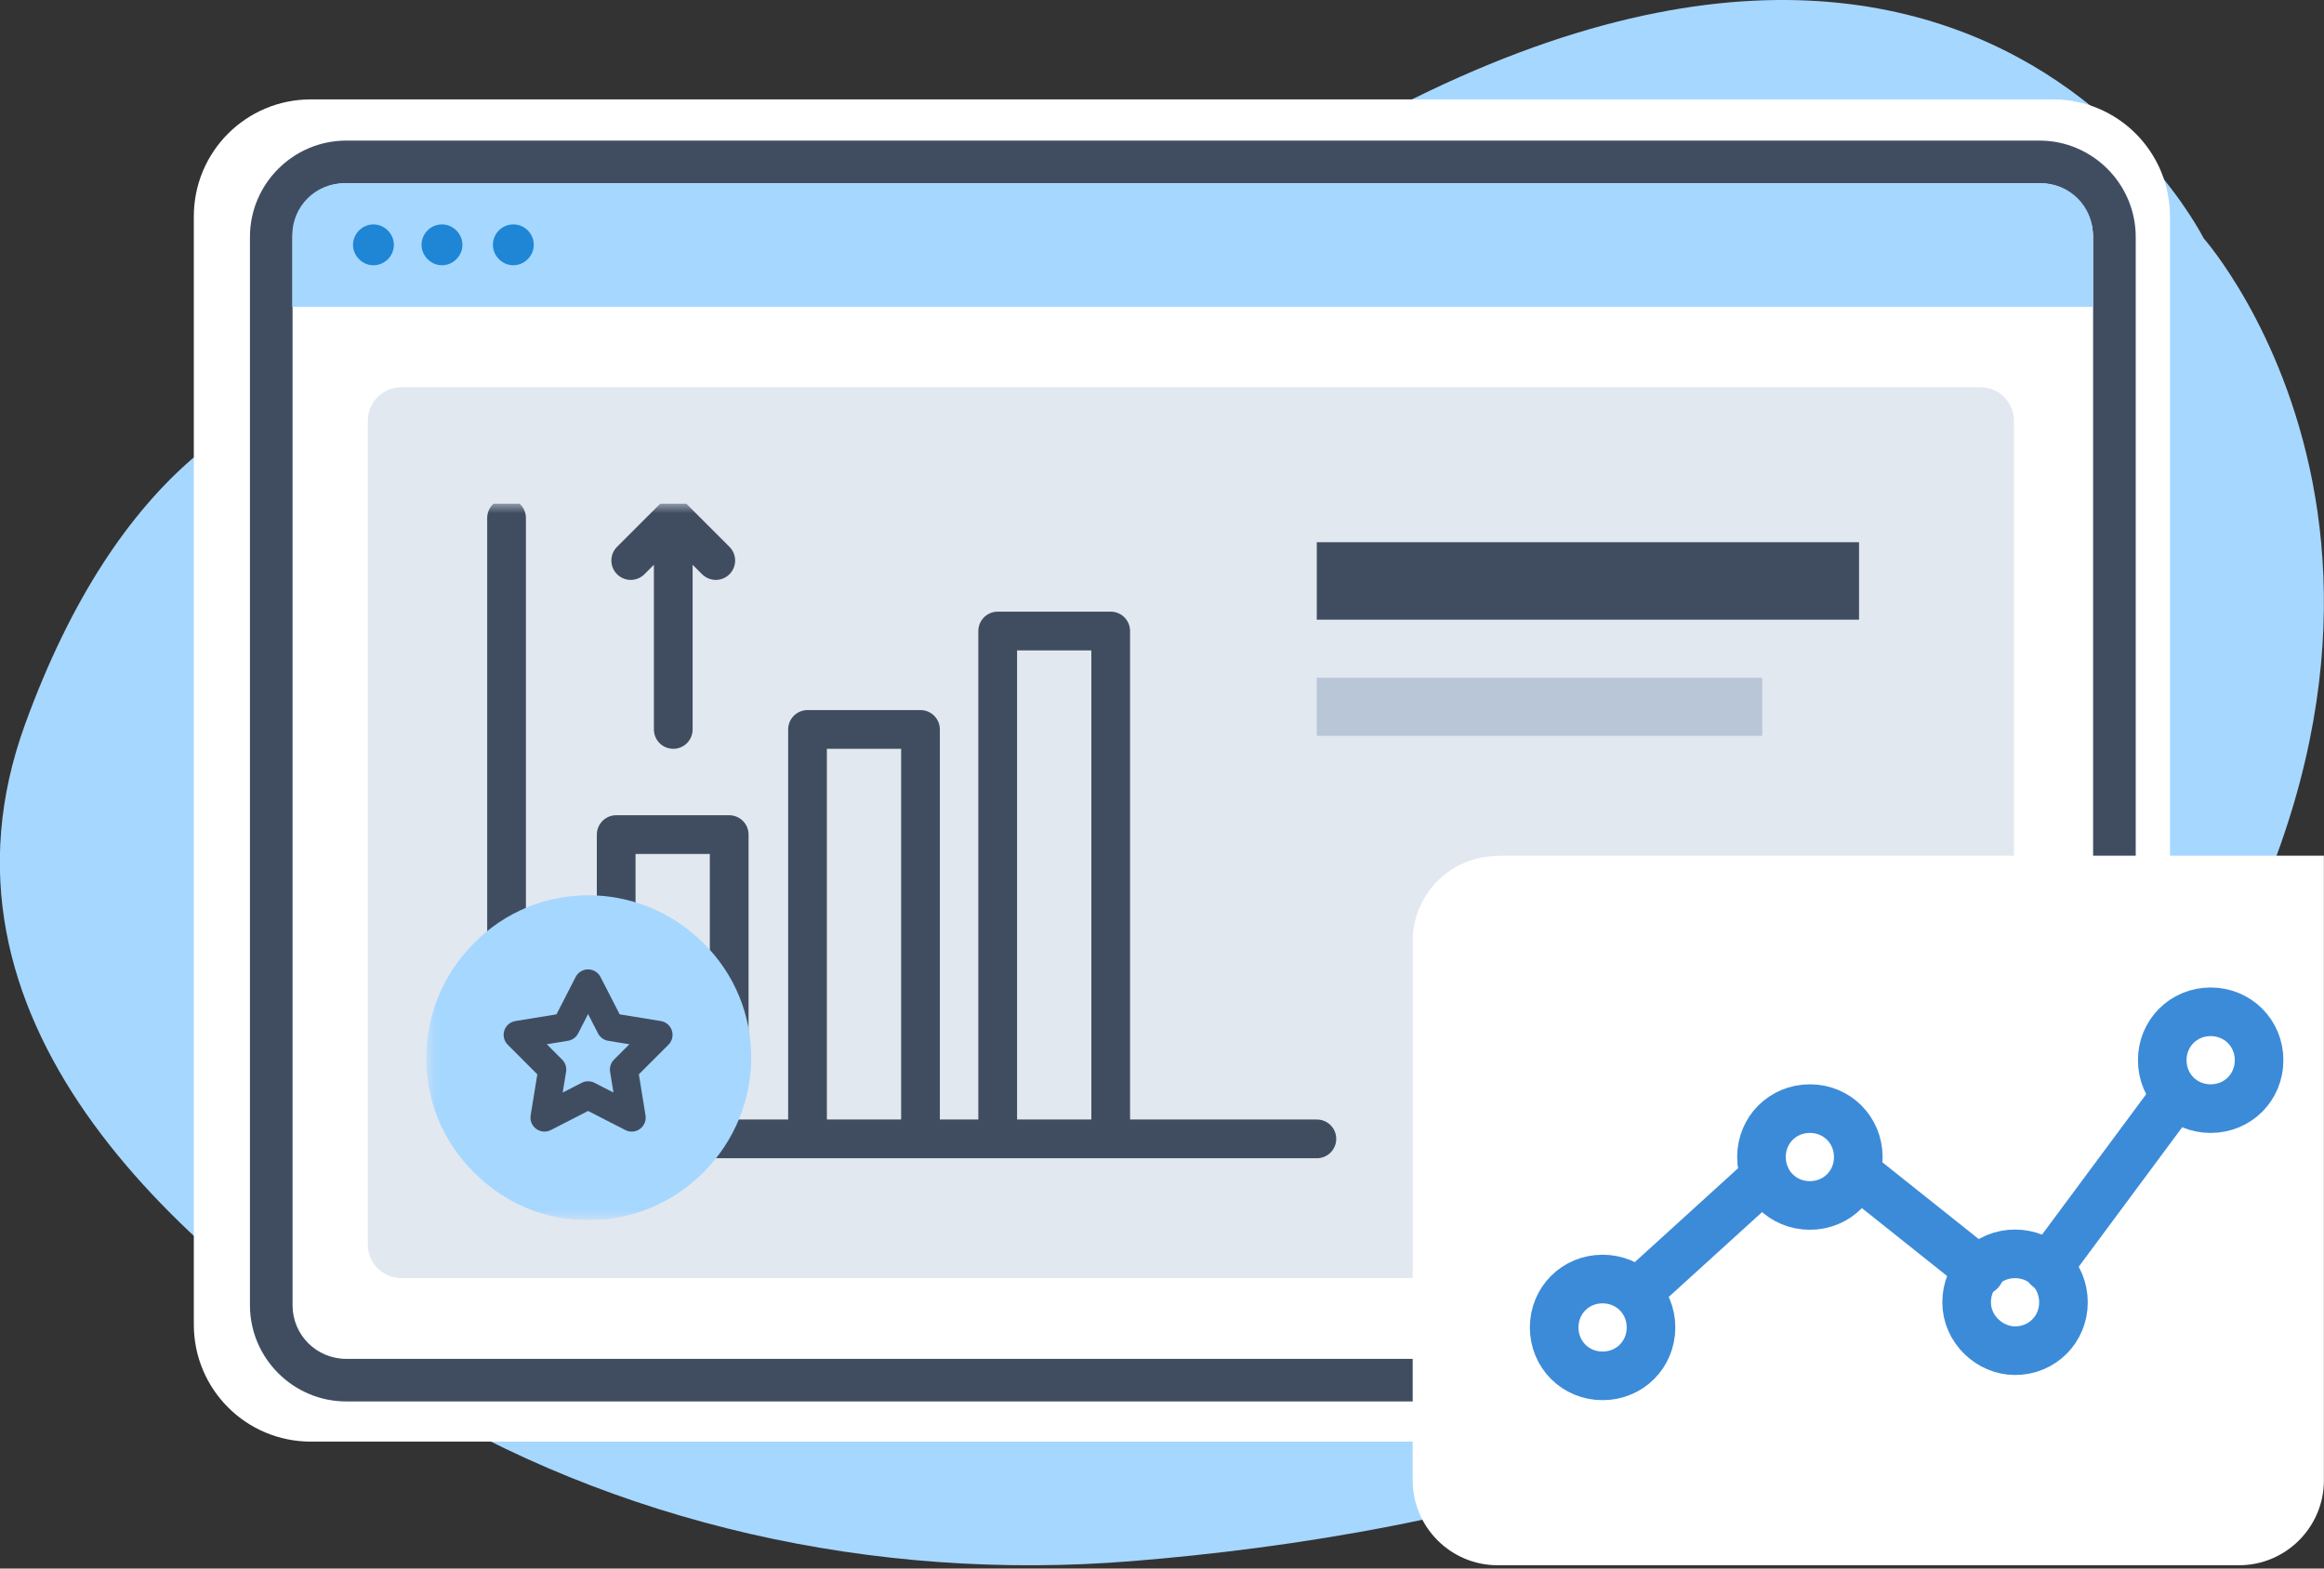
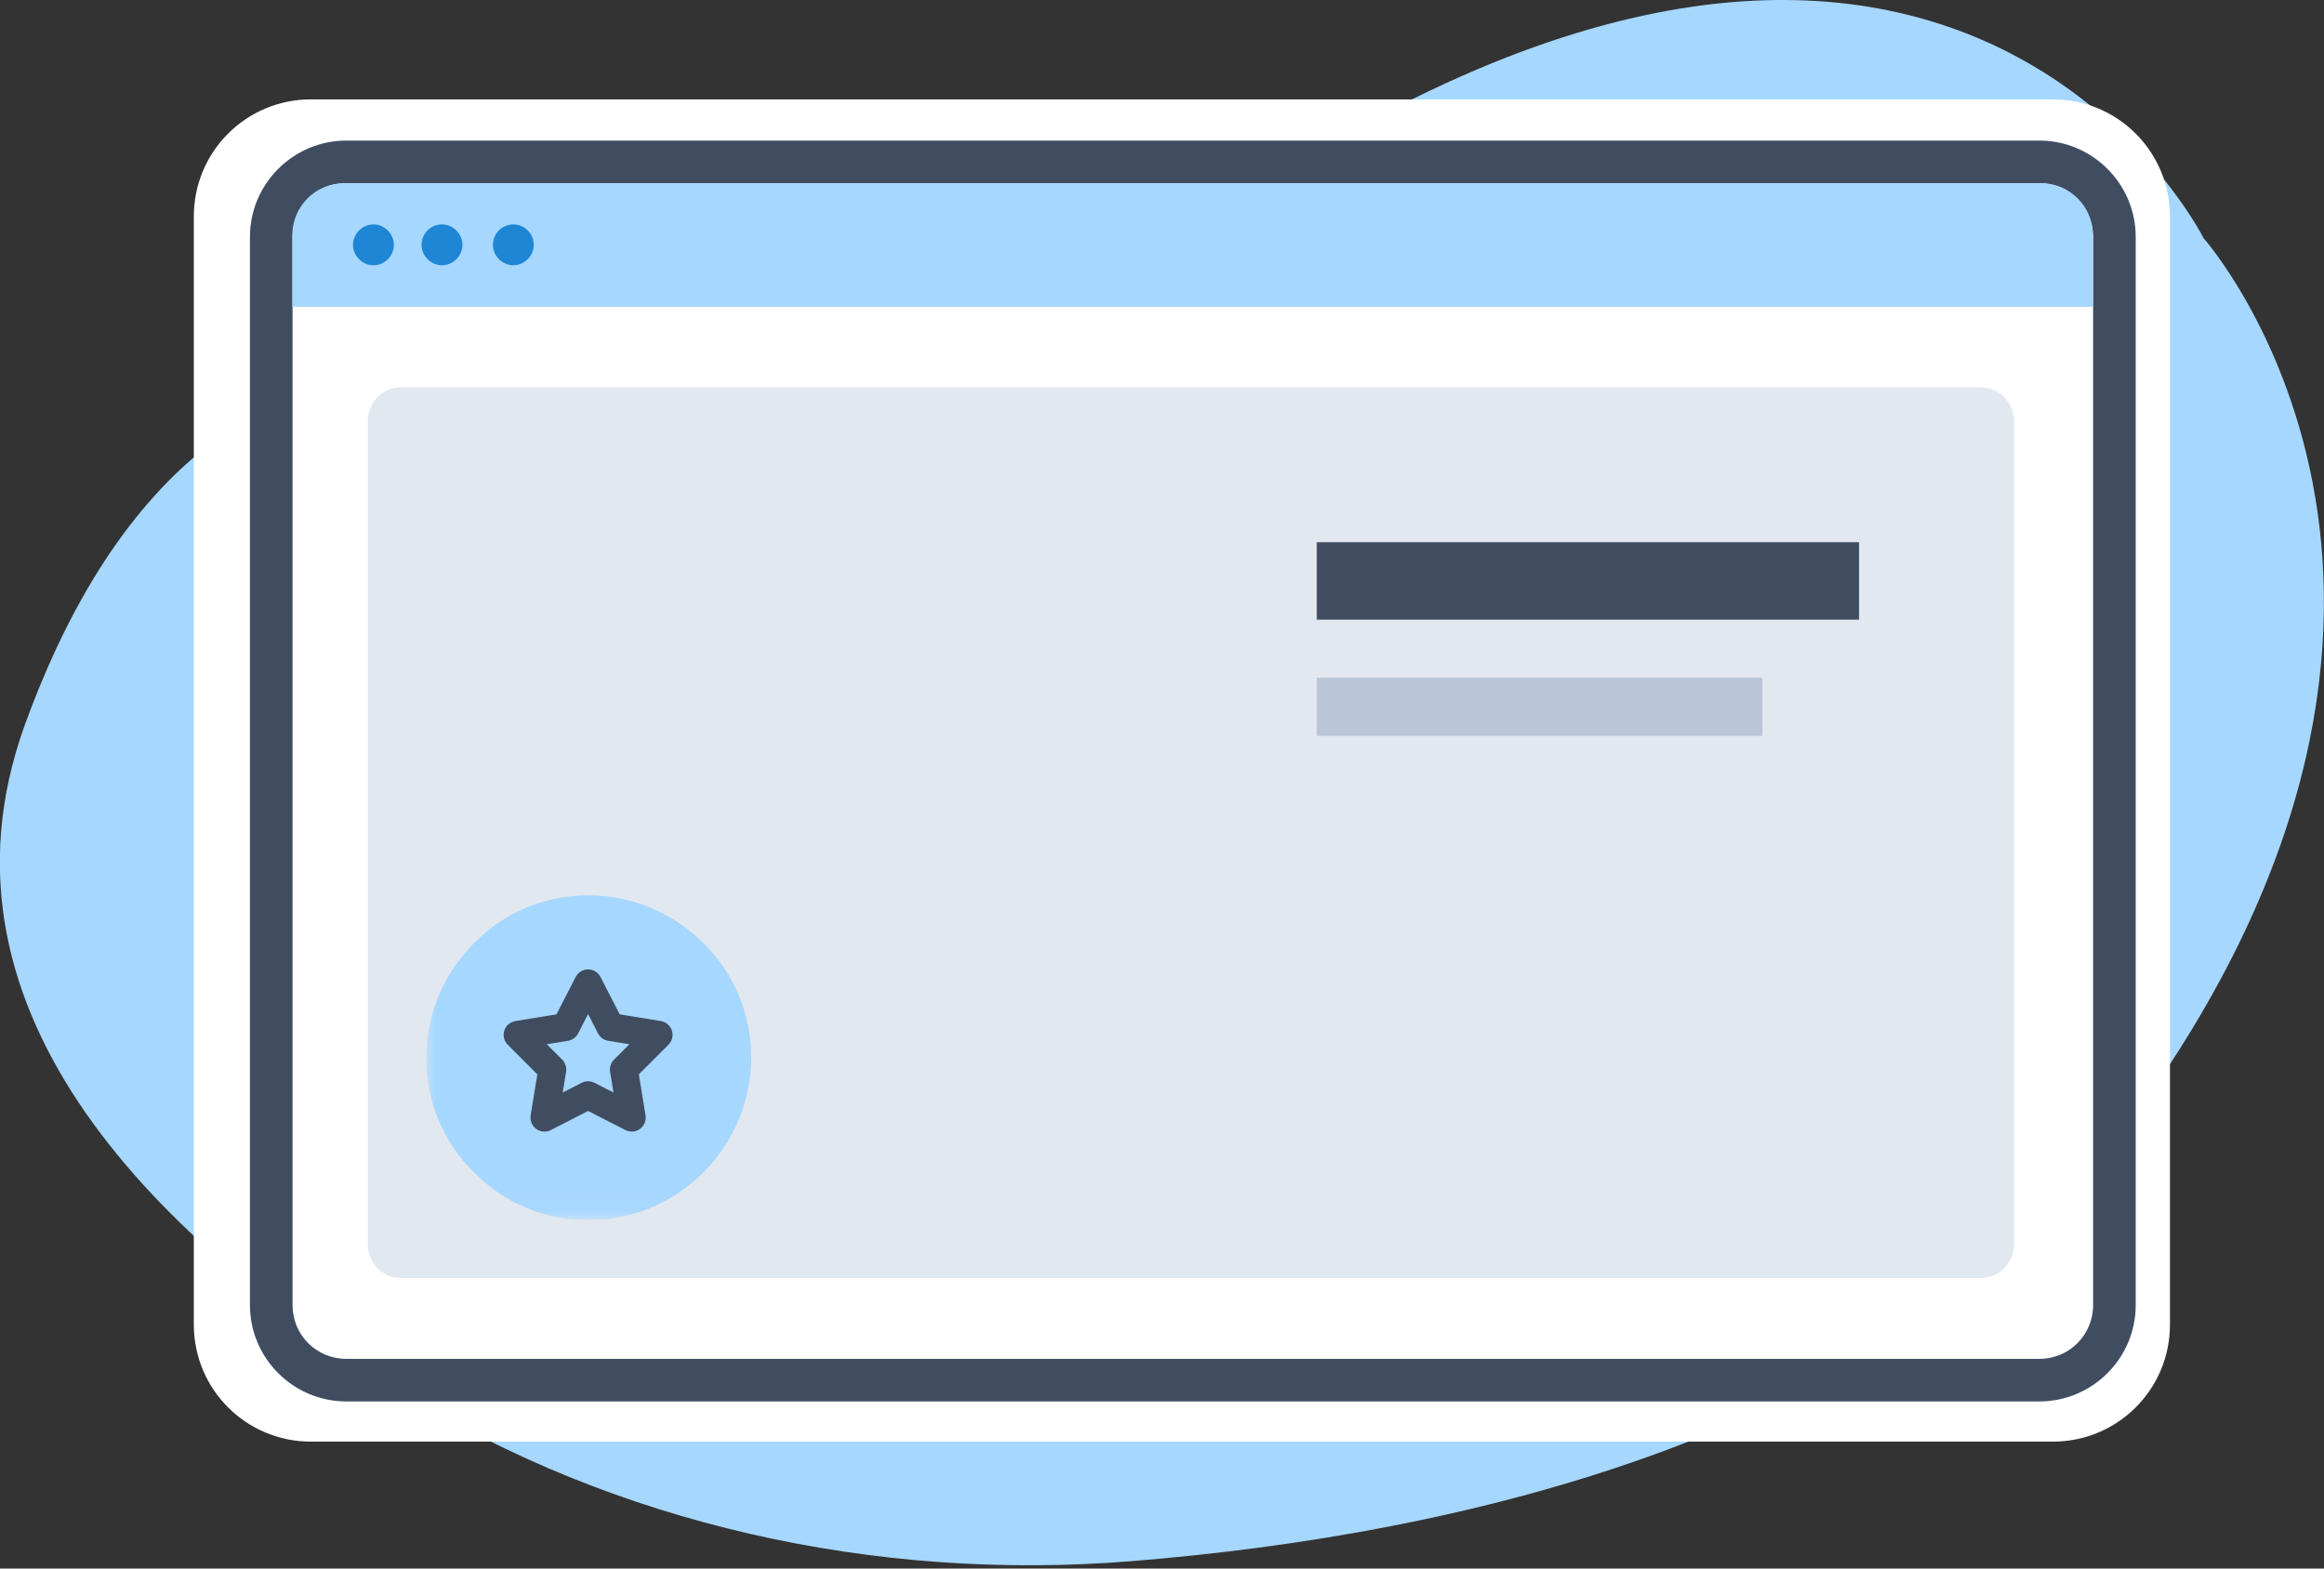
<svg xmlns="http://www.w3.org/2000/svg" width="120" height="81" viewBox="0 0 120 81" fill="none">
  <rect x="0" y="0" width="120" height="81" fill="#333333" stroke="none" />
  <g clip-path="url(#clip0_392_983)">
    <g clip-path="url(#clip1_392_983)">
      <g clip-path="url(#clip2_392_983)">
        <path fill-rule="evenodd" clip-rule="evenodd" d="M30.612 21.048C30.612 21.048 10.906 10.926 1.285 37.429C-4.17 52.468 8.652 64.396 20.777 71.906C31.703 78.666 45.097 81.706 58.474 80.615C75.051 79.274 97.941 74.321 109.922 58.012C130.058 30.615 113.785 12.303 113.785 12.303C113.785 12.303 98.942 -17.436 56.757 15.558C56.757 15.558 44.74 25.429 30.612 21.048Z" fill="#A6D7FF" />
        <path fill-rule="evenodd" clip-rule="evenodd" d="M106.002 74.446H16.052C12.708 74.446 10.008 71.746 10.008 68.401V11.177C10.008 7.833 12.708 5.132 16.052 5.132H106.002C109.346 5.132 112.047 7.833 112.047 11.177V68.401C112.047 71.746 109.346 74.446 106.002 74.446Z" fill="white" />
        <path d="M105.306 72.371H17.878C15.142 72.371 12.906 70.136 12.906 67.4V12.232C12.906 9.496 15.142 7.26 17.878 7.26H105.306C108.042 7.26 110.278 9.496 110.278 12.232V67.4C110.278 70.136 108.042 72.371 105.306 72.371ZM17.878 9.46C16.34 9.46 15.106 10.694 15.106 12.232V67.4C15.106 68.938 16.34 70.172 17.878 70.172H105.306C106.844 70.172 108.078 68.938 108.078 67.4V12.232C108.078 10.694 106.844 9.46 105.306 9.46H17.878Z" fill="#404D61" />
        <path fill-rule="evenodd" clip-rule="evenodd" d="M105.402 9.46H17.776C16.292 9.46 15.094 10.658 15.094 12.142V15.844H108.066V12.142C108.066 10.658 106.868 9.46 105.384 9.46H105.402Z" fill="#A6D7FF" />
        <path fill-rule="evenodd" clip-rule="evenodd" d="M20.337 12.643C20.337 13.233 19.854 13.698 19.282 13.698C18.709 13.698 18.227 13.215 18.227 12.643C18.227 12.071 18.709 11.588 19.282 11.588C19.854 11.588 20.337 12.071 20.337 12.643ZM22.822 11.588C22.232 11.588 21.767 12.071 21.767 12.643C21.767 13.215 22.25 13.698 22.822 13.698C23.395 13.698 23.878 13.215 23.878 12.643C23.878 12.071 23.395 11.588 22.822 11.588ZM26.506 11.588C25.916 11.588 25.451 12.071 25.451 12.643C25.451 13.215 25.934 13.698 26.506 13.698C27.078 13.698 27.561 13.215 27.561 12.643C27.561 12.053 27.078 11.588 26.506 11.588Z" fill="#1E86D5" />
        <path opacity="0.4" d="M102.277 20H20.707C19.76 20 18.992 20.777 18.992 21.736V64.263C18.992 65.222 19.76 66 20.707 66H102.277C103.224 66 103.992 65.222 103.992 64.263V21.736C103.992 20.777 103.224 20 102.277 20Z" fill="#B8C6D7" />
        <g clip-path="url(#clip3_392_983)">
          <mask id="mask0_392_983" style="mask-type:luminance" maskUnits="userSpaceOnUse" x="21" y="26" width="79" height="37">
            <path d="M99.992 26H21.992V62.971H99.992V26Z" fill="white" />
          </mask>
          <g mask="url(#mask0_392_983)">
-             <path d="M67.997 58.812C43.694 58.812 60.569 58.812 36.266 58.812M26.156 48.76V26.751M31.817 49.511V43.099H37.652V54.075M41.696 58.465V37.669H47.53V58.465M51.516 58.465V45.525V32.586H57.351V58.465M32.568 28.946L34.764 26.751L36.959 28.946M34.764 27.849V37.669" stroke="#404D61" stroke-width="2" stroke-linecap="round" stroke-linejoin="round" />
            <path d="M36.32 60.545C39.612 57.252 39.612 51.938 36.32 48.703C33.027 45.41 27.712 45.41 24.477 48.703C21.185 51.995 21.185 57.31 24.477 60.545C27.712 63.838 33.027 63.838 36.32 60.545Z" fill="#A6D7FF" />
            <path d="M30.366 50.782L31.521 53.035L34.005 53.44L32.215 55.23L32.619 57.714L30.366 56.559L28.113 57.714L28.517 55.23L26.727 53.44L29.211 53.035L30.366 50.782Z" stroke="#404D61" stroke-width="1.444" stroke-linecap="round" stroke-linejoin="round" />
          </g>
          <path d="M95.992 28H67.992V32H95.992V28Z" fill="#404D61" />
          <path d="M90.992 35H67.992V38H90.992V35Z" fill="#B8C6D7" />
        </g>
-         <path d="M77.327 44.188H119.995V76.449C119.995 78.863 118.028 80.83 115.614 80.83H77.327C74.912 80.83 72.945 78.863 72.945 76.449V48.587C72.945 46.173 74.912 44.206 77.327 44.206V44.188Z" fill="white" />
        <g clip-path="url(#clip4_392_983)">
          <path d="M91.147 60.75L84.547 66.75M102.247 65.65L95.847 60.55M112.347 56.55L105.747 65.45" stroke="#3C8BD9" stroke-width="2.51" stroke-linecap="round" stroke-linejoin="round" />
          <path d="M82.75 71.05C84.15 71.05 85.25 69.95 85.25 68.55C85.25 67.15 84.15 66.05 82.75 66.05C81.35 66.05 80.25 67.15 80.25 68.55C80.25 69.95 81.35 71.05 82.75 71.05Z" stroke="#3C8BD9" stroke-width="2.51" stroke-linecap="round" stroke-linejoin="round" />
          <path d="M93.453 62.25C94.853 62.25 95.953 61.15 95.953 59.75C95.953 58.35 94.853 57.25 93.453 57.25C92.053 57.25 90.953 58.35 90.953 59.75C90.953 61.15 92.053 62.25 93.453 62.25Z" stroke="#3C8BD9" stroke-width="2.51" stroke-linecap="round" stroke-linejoin="round" />
          <path d="M114.148 57.25C115.548 57.25 116.648 56.15 116.648 54.75C116.648 53.35 115.548 52.25 114.148 52.25C112.748 52.25 111.648 53.35 111.648 54.75C111.648 56.15 112.748 57.25 114.148 57.25Z" stroke="#3C8BD9" stroke-width="2.51" stroke-linecap="round" stroke-linejoin="round" />
          <path d="M104.047 69.75C105.447 69.75 106.547 68.65 106.547 67.25C106.547 65.85 105.447 64.75 104.047 64.75C102.647 64.75 101.547 65.85 101.547 67.25C101.547 68.65 102.747 69.75 104.047 69.75Z" stroke="#3C8BD9" stroke-width="2.51" stroke-linecap="round" stroke-linejoin="round" />
        </g>
      </g>
    </g>
  </g>
  <defs>
    <clipPath id="clip0_392_983">
      <rect width="120" height="80.83" fill="white" />
    </clipPath>
    <clipPath id="clip1_392_983">
      <rect width="120" height="80.83" fill="white" />
    </clipPath>
    <clipPath id="clip2_392_983">
      <rect width="119.993" height="80.83" fill="white" />
    </clipPath>
    <clipPath id="clip3_392_983">
      <rect width="77" height="37" fill="white" transform="translate(21.992 26)" />
    </clipPath>
    <clipPath id="clip4_392_983">
-       <rect width="38.91" height="21.31" fill="white" transform="translate(79 51)" />
-     </clipPath>
+       </clipPath>
  </defs>
</svg>